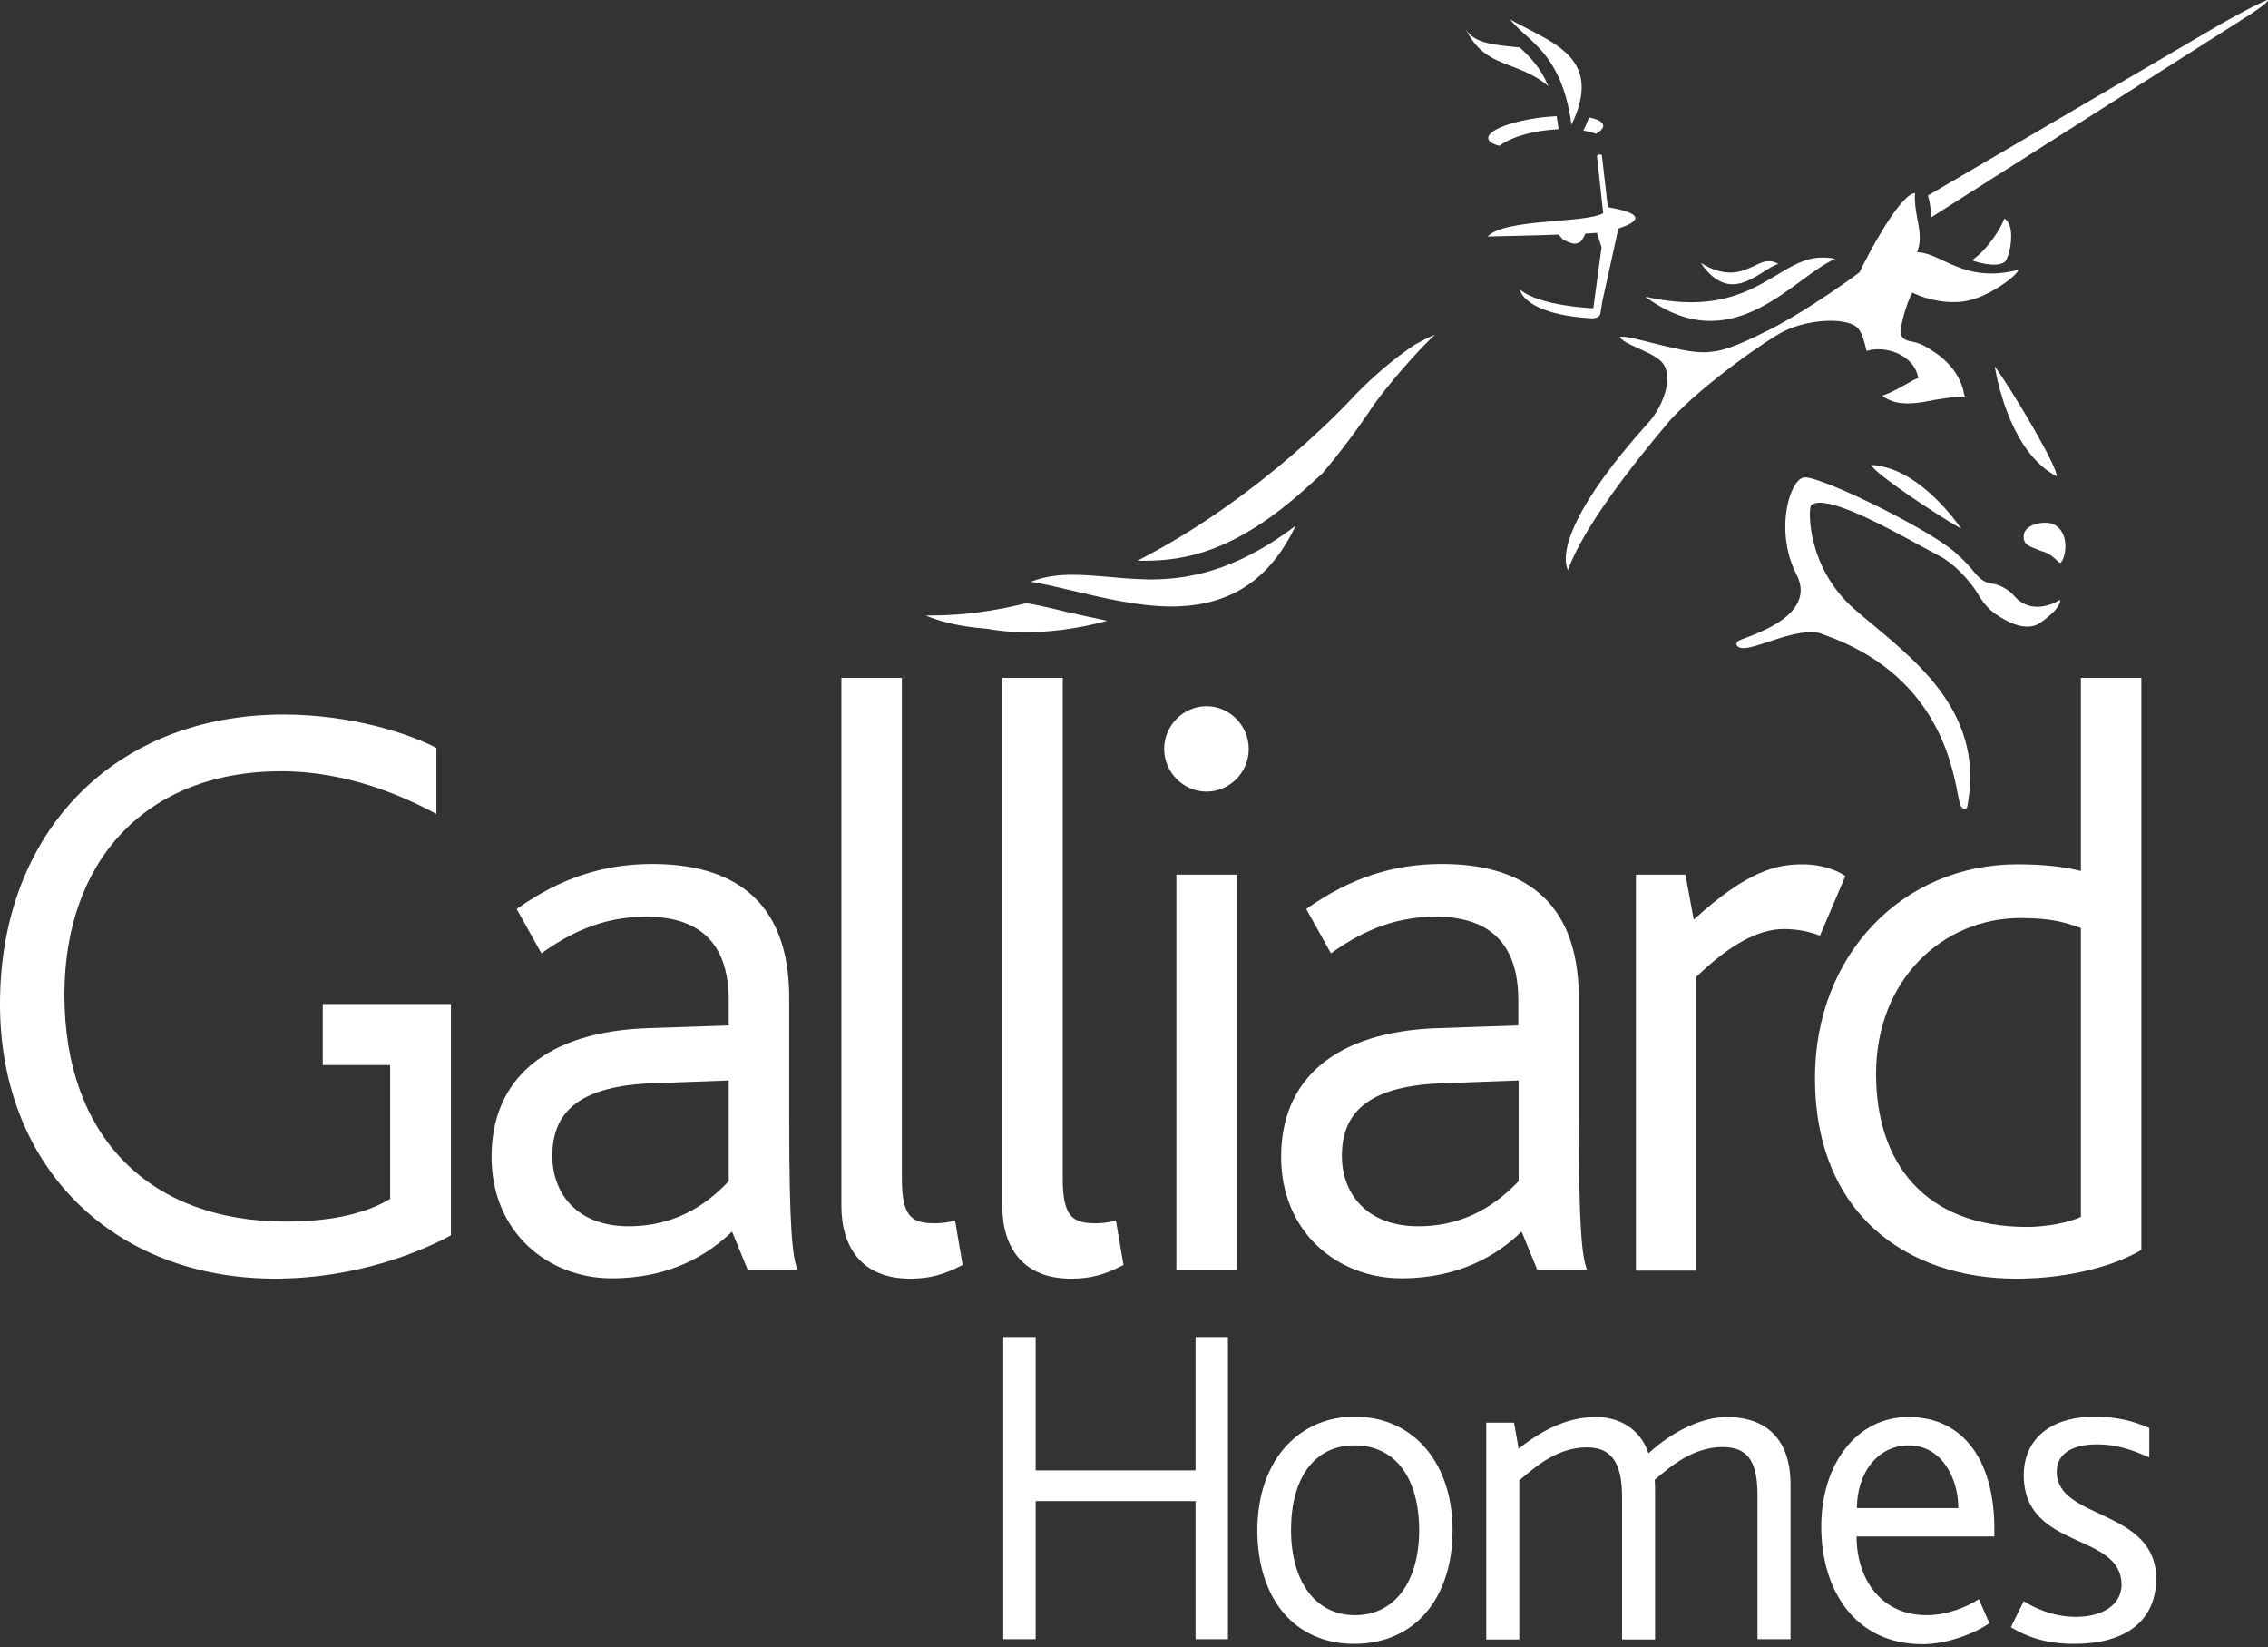
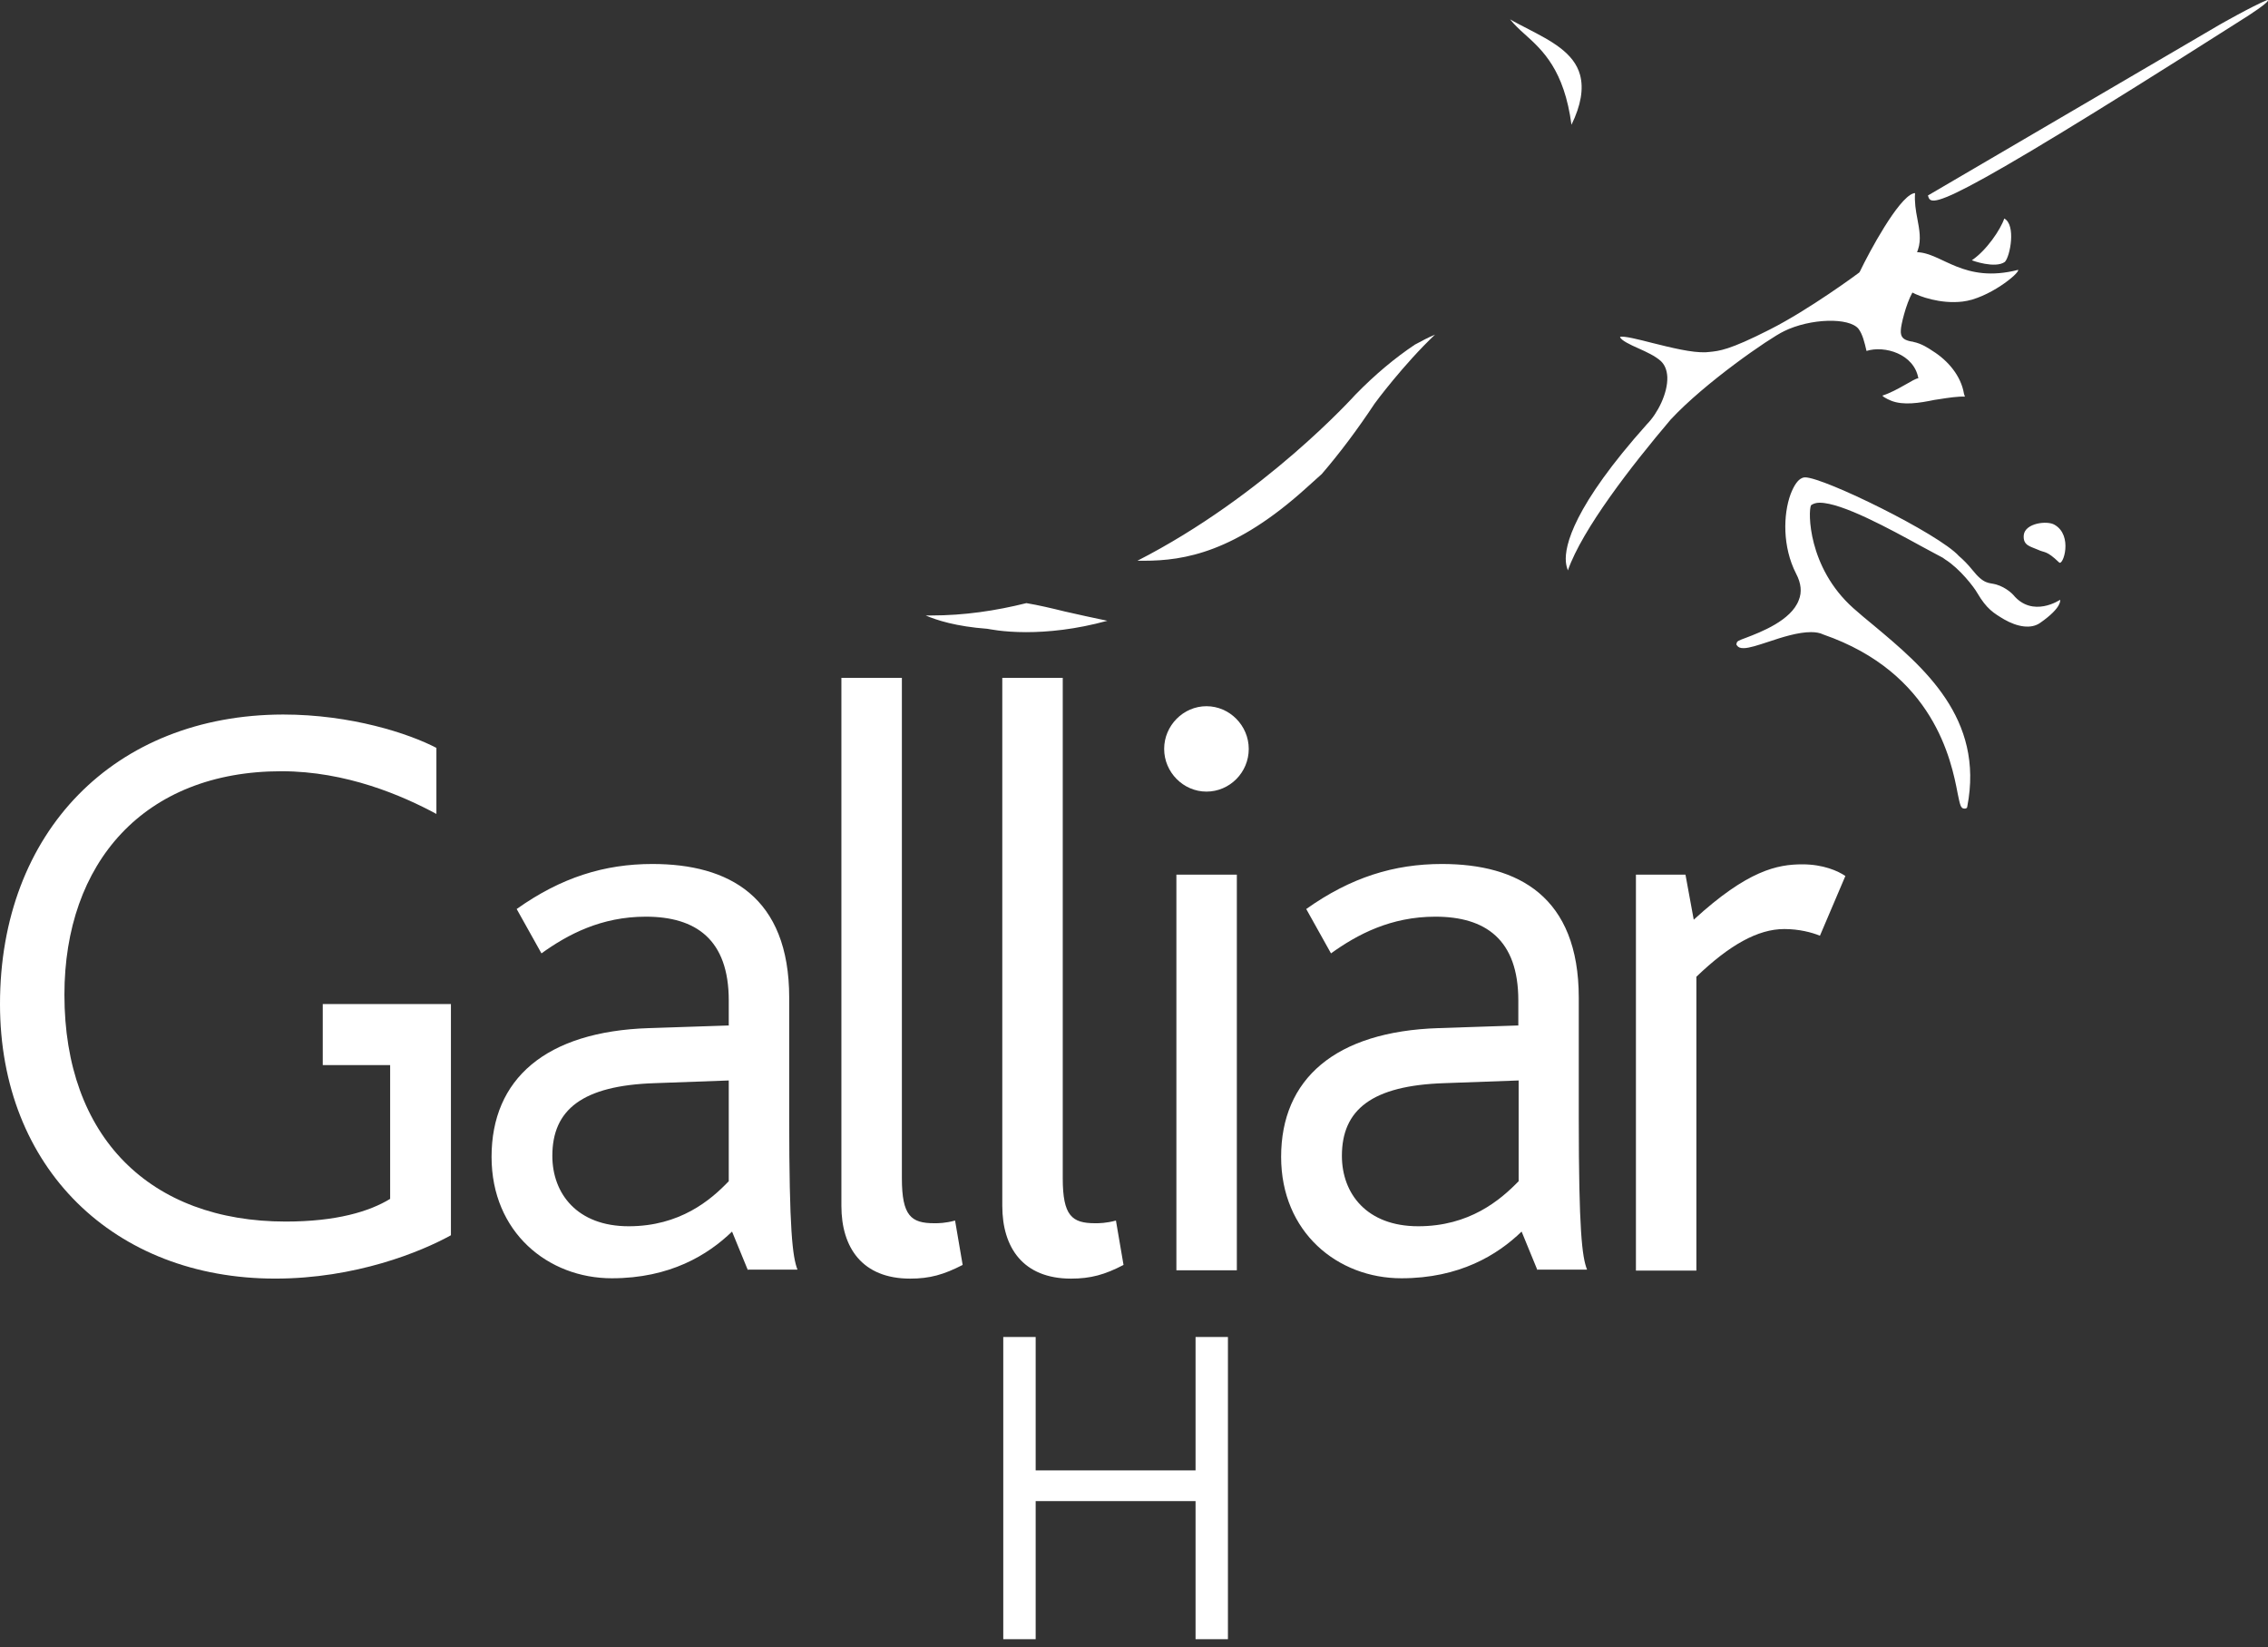
<svg xmlns="http://www.w3.org/2000/svg" width="84" height="61" viewBox="0 0 84 61" fill="none">
  <rect x="0" y="0" width="84" height="61" fill="#333333" stroke="none" />
  <path fill-rule="evenodd" clip-rule="evenodd" d="M44.28 60.695V55.582H38.358V60.695H37.158V49.505H38.358V54.445H44.28V49.505H45.479V60.695H44.28Z" fill="white" />
-   <path fill-rule="evenodd" clip-rule="evenodd" d="M52.673 59.868C52.049 60.51 51.18 60.868 50.153 60.868C49.162 60.868 48.305 60.523 47.681 59.88C46.959 59.139 46.568 57.99 46.568 56.669C46.568 55.347 46.971 54.236 47.681 53.495C48.317 52.828 49.174 52.457 50.165 52.457C51.193 52.457 52.049 52.828 52.685 53.495C53.395 54.248 53.799 55.347 53.799 56.669C53.799 58.003 53.395 59.127 52.673 59.868ZM50.165 53.519C48.672 53.519 47.816 54.742 47.816 56.644C47.816 58.546 48.709 59.806 50.189 59.806C51.67 59.806 52.563 58.546 52.563 56.644C52.551 54.742 51.694 53.519 50.165 53.519ZM65.092 60.695V55.396C65.092 54.322 64.872 53.581 63.807 53.581C62.731 53.581 61.911 54.26 61.287 54.791C61.299 54.927 61.299 55.137 61.299 55.285V60.707H60.076V55.446C60.076 54.371 59.819 53.593 58.779 53.593C57.702 53.593 56.907 54.272 56.27 54.816V60.707H55.047V52.679H56.075L56.246 53.642C57.31 52.79 58.252 52.469 59.109 52.469C60.088 52.469 60.797 53.012 61.054 53.815C61.935 53 63.037 52.469 63.966 52.469C65.178 52.469 66.316 53.062 66.316 54.976V60.695L65.092 60.695ZM68.763 56.903C68.763 58.435 69.644 59.806 71.357 59.806C72.079 59.806 72.825 59.522 73.29 59.213L73.681 60.102C73.094 60.51 72.079 60.88 71.21 60.88C68.665 60.88 67.454 58.83 67.454 56.532C67.454 54.211 68.763 52.469 70.684 52.469C72.739 52.469 73.865 54.112 73.865 56.607C73.865 56.693 73.865 56.792 73.865 56.891H68.763V56.903ZM70.696 53.519C69.521 53.519 68.775 54.569 68.775 55.841H72.531C72.531 54.729 71.907 53.519 70.696 53.519ZM76.826 60.868C75.688 60.868 74.99 60.56 74.477 60.251L74.954 59.287C75.321 59.522 76.018 59.868 76.887 59.868C77.866 59.868 78.575 59.423 78.575 58.682C78.575 56.718 74.954 57.41 74.954 54.618C74.954 53.433 75.773 52.457 77.597 52.457C78.441 52.457 79.077 52.642 79.603 52.877V53.964C79.052 53.729 78.478 53.482 77.658 53.482C76.85 53.482 76.177 53.766 76.177 54.495C76.177 56.298 79.86 55.841 79.86 58.472C79.836 60.177 78.526 60.868 76.826 60.868Z" fill="white" />
  <path fill-rule="evenodd" clip-rule="evenodd" d="M27.701 47.035L27.113 45.602C26.22 46.467 24.813 47.331 22.66 47.331C20.298 47.331 18.206 45.627 18.206 42.836C18.206 39.958 20.201 38.191 24.043 38.068L26.991 37.969C26.991 37.759 26.991 37.413 26.991 37.043C26.991 34.782 25.768 33.942 23.92 33.942C22.268 33.942 21.033 34.597 20.054 35.301L19.136 33.658C20.788 32.485 22.391 31.991 24.165 31.991C26.991 31.991 29.23 33.201 29.23 36.944V41.403C29.23 45.553 29.353 46.541 29.536 47.01H27.701V47.035ZM26.991 40.007L24.263 40.106C21.559 40.192 20.457 41.094 20.457 42.798C20.457 44.194 21.375 45.405 23.284 45.405C25.18 45.405 26.318 44.441 26.991 43.737V40.007ZM33.709 47.344C31.934 47.344 31.163 46.195 31.163 44.651V25.099H33.403V43.626C33.403 45.022 33.745 45.293 34.602 45.293C34.761 45.293 35.005 45.293 35.373 45.194L35.654 46.837C34.956 47.195 34.443 47.344 33.709 47.344ZM39.667 47.344C37.893 47.344 37.122 46.195 37.122 44.651V25.099H39.361V43.626C39.361 45.022 39.704 45.293 40.56 45.293C40.707 45.293 40.964 45.293 41.331 45.194L41.612 46.837C40.927 47.195 40.401 47.344 39.667 47.344ZM44.684 29.311C43.827 29.311 43.117 28.595 43.117 27.73C43.117 26.865 43.827 26.149 44.684 26.149C45.54 26.149 46.25 26.865 46.25 27.73C46.25 28.607 45.54 29.311 44.684 29.311ZM43.57 47.035V32.386H45.809V47.035H43.57ZM56.944 47.035L56.356 45.602C55.463 46.467 54.056 47.331 51.903 47.331C49.541 47.331 47.449 45.627 47.449 42.836C47.449 39.958 49.443 38.191 53.285 38.068L56.234 37.969C56.234 37.759 56.234 37.413 56.234 37.043C56.234 34.782 55.01 33.942 53.163 33.942C51.511 33.942 50.275 34.597 49.296 35.301L48.379 33.658C50.031 32.485 51.633 31.991 53.407 31.991C56.234 31.991 58.473 33.201 58.473 36.944V41.403C58.473 45.553 58.595 46.541 58.779 47.01H56.944V47.035ZM56.234 40.007L53.505 40.106C50.801 40.192 49.7 41.094 49.7 42.798C49.7 44.194 50.618 45.405 52.527 45.405C54.423 45.405 55.561 44.441 56.246 43.737V40.007H56.234ZM67.405 34.647C67.099 34.523 66.634 34.4 66.083 34.4C65.105 34.4 64.052 34.992 62.829 36.166V47.047H60.59V32.386H62.425L62.731 34.054C64.725 32.226 65.826 32.004 66.756 32.004C67.527 32.004 68.078 32.251 68.347 32.436L67.405 34.647Z" fill="white" />
-   <path fill-rule="evenodd" clip-rule="evenodd" d="M76.091 19.429C75.822 19.268 75.002 19.367 74.954 19.812C74.917 20.207 75.21 20.232 75.48 20.355C75.737 20.479 75.786 20.368 76.263 20.825C76.41 20.973 76.789 19.824 76.091 19.429ZM71.405 7.238L82.209 0.914C82.209 0.914 83.42 0.223 83.971 0C83.971 0 84.289 -0.049 82.821 0.865L71.515 8.054C71.515 8.054 71.528 7.646 71.405 7.238ZM74.256 9.696C74.452 9.486 74.672 8.325 74.232 8.091C74.097 8.498 73.571 9.276 73.033 9.635C73.033 9.647 73.901 9.956 74.256 9.696ZM76.3 22.208C76.3 22.208 75.284 22.9 74.562 22.023C74.562 22.023 74.317 21.751 73.926 21.64C73.657 21.566 73.486 21.652 73.045 21.096C72.886 20.899 72.715 20.726 72.555 20.59C71.809 19.763 67.551 17.675 66.854 17.675C66.805 17.675 66.768 17.688 66.744 17.7C66.585 17.762 66.438 17.984 66.316 18.305C66.046 19.046 66.01 20.244 66.524 21.245C66.707 21.591 66.744 21.924 66.621 22.221C66.34 22.974 65.214 23.406 64.664 23.616C64.395 23.715 64.333 23.74 64.321 23.814L64.309 23.863L64.333 23.9C64.382 23.974 64.456 23.999 64.578 23.999C64.786 23.999 65.117 23.888 65.496 23.764C66.01 23.591 66.597 23.406 67.074 23.406C67.245 23.406 67.404 23.431 67.527 23.493C71.626 24.913 72.274 28.162 72.507 29.384C72.592 29.792 72.617 29.94 72.751 29.94H72.788L72.849 29.915L72.862 29.866C73.498 26.593 71.234 24.691 69.399 23.159C69.13 22.937 68.873 22.727 68.64 22.517C66.952 21.01 66.964 18.923 67.074 18.713L67.086 18.7C67.16 18.651 67.258 18.614 67.392 18.614C68.224 18.614 69.998 19.59 71.173 20.232C71.503 20.405 71.76 20.553 71.956 20.652C71.981 20.677 72.017 20.689 72.042 20.714C72.592 21.059 73.118 21.751 73.228 21.949C73.583 22.554 73.84 22.702 74.232 22.937C74.709 23.209 75.223 23.307 75.566 23.06C76.397 22.48 76.3 22.208 76.3 22.208ZM52.404 12.76C51.682 13.241 50.936 13.859 50.202 14.612C50.153 14.662 46.837 18.355 42.126 20.763C42.212 20.763 42.285 20.763 42.371 20.763C43.876 20.763 45.76 20.442 48.391 18.058L48.954 17.552C49.614 16.786 50.263 15.922 50.911 14.946C50.923 14.921 52 13.476 53.15 12.389C52.918 12.488 52.649 12.624 52.404 12.76ZM39.434 22.641C38.933 22.517 38.455 22.406 38.015 22.332C36.877 22.616 35.702 22.789 34.503 22.789C34.43 22.789 34.357 22.789 34.283 22.789C34.687 22.962 35.409 23.197 36.571 23.283C36.596 23.283 37.122 23.407 38.003 23.407C38.81 23.407 39.838 23.308 41.013 22.986C40.462 22.875 39.936 22.752 39.434 22.641ZM56.601 1.075C56.368 0.951 56.136 0.84 55.928 0.716C56.087 0.914 56.27 1.087 56.478 1.272C57.139 1.865 57.934 2.594 58.203 4.62C58.558 3.891 58.656 3.286 58.522 2.779C58.301 1.952 57.433 1.507 56.601 1.075Z" fill="white" />
+   <path fill-rule="evenodd" clip-rule="evenodd" d="M76.091 19.429C75.822 19.268 75.002 19.367 74.954 19.812C74.917 20.207 75.21 20.232 75.48 20.355C75.737 20.479 75.786 20.368 76.263 20.825C76.41 20.973 76.789 19.824 76.091 19.429ZM71.405 7.238L82.209 0.914C82.209 0.914 83.42 0.223 83.971 0C83.971 0 84.289 -0.049 82.821 0.865C71.515 8.054 71.528 7.646 71.405 7.238ZM74.256 9.696C74.452 9.486 74.672 8.325 74.232 8.091C74.097 8.498 73.571 9.276 73.033 9.635C73.033 9.647 73.901 9.956 74.256 9.696ZM76.3 22.208C76.3 22.208 75.284 22.9 74.562 22.023C74.562 22.023 74.317 21.751 73.926 21.64C73.657 21.566 73.486 21.652 73.045 21.096C72.886 20.899 72.715 20.726 72.555 20.59C71.809 19.763 67.551 17.675 66.854 17.675C66.805 17.675 66.768 17.688 66.744 17.7C66.585 17.762 66.438 17.984 66.316 18.305C66.046 19.046 66.01 20.244 66.524 21.245C66.707 21.591 66.744 21.924 66.621 22.221C66.34 22.974 65.214 23.406 64.664 23.616C64.395 23.715 64.333 23.74 64.321 23.814L64.309 23.863L64.333 23.9C64.382 23.974 64.456 23.999 64.578 23.999C64.786 23.999 65.117 23.888 65.496 23.764C66.01 23.591 66.597 23.406 67.074 23.406C67.245 23.406 67.404 23.431 67.527 23.493C71.626 24.913 72.274 28.162 72.507 29.384C72.592 29.792 72.617 29.94 72.751 29.94H72.788L72.849 29.915L72.862 29.866C73.498 26.593 71.234 24.691 69.399 23.159C69.13 22.937 68.873 22.727 68.64 22.517C66.952 21.01 66.964 18.923 67.074 18.713L67.086 18.7C67.16 18.651 67.258 18.614 67.392 18.614C68.224 18.614 69.998 19.59 71.173 20.232C71.503 20.405 71.76 20.553 71.956 20.652C71.981 20.677 72.017 20.689 72.042 20.714C72.592 21.059 73.118 21.751 73.228 21.949C73.583 22.554 73.84 22.702 74.232 22.937C74.709 23.209 75.223 23.307 75.566 23.06C76.397 22.48 76.3 22.208 76.3 22.208ZM52.404 12.76C51.682 13.241 50.936 13.859 50.202 14.612C50.153 14.662 46.837 18.355 42.126 20.763C42.212 20.763 42.285 20.763 42.371 20.763C43.876 20.763 45.76 20.442 48.391 18.058L48.954 17.552C49.614 16.786 50.263 15.922 50.911 14.946C50.923 14.921 52 13.476 53.15 12.389C52.918 12.488 52.649 12.624 52.404 12.76ZM39.434 22.641C38.933 22.517 38.455 22.406 38.015 22.332C36.877 22.616 35.702 22.789 34.503 22.789C34.43 22.789 34.357 22.789 34.283 22.789C34.687 22.962 35.409 23.197 36.571 23.283C36.596 23.283 37.122 23.407 38.003 23.407C38.81 23.407 39.838 23.308 41.013 22.986C40.462 22.875 39.936 22.752 39.434 22.641ZM56.601 1.075C56.368 0.951 56.136 0.84 55.928 0.716C56.087 0.914 56.27 1.087 56.478 1.272C57.139 1.865 57.934 2.594 58.203 4.62C58.558 3.891 58.656 3.286 58.522 2.779C58.301 1.952 57.433 1.507 56.601 1.075Z" fill="white" />
  <path fill-rule="evenodd" clip-rule="evenodd" d="M70.83 10.832C71.075 10.968 71.858 11.265 72.69 11.166C73.644 11.055 74.807 10.116 74.746 9.992C72.727 10.511 71.931 9.363 71.002 9.338L71.038 9.239C71.161 8.868 71.087 8.498 71.014 8.103C70.953 7.794 70.904 7.473 70.928 7.152C70.904 7.152 70.879 7.152 70.855 7.164C70.292 7.362 69.24 9.313 68.885 10.054L68.86 10.091C68.848 10.104 67.013 11.462 65.545 12.203C64.04 12.969 63.673 12.994 63.318 13.031C63.269 13.031 63.232 13.043 63.183 13.043C62.669 13.068 61.886 12.87 61.189 12.697C60.712 12.574 60.124 12.426 60.002 12.475C60.026 12.599 60.394 12.771 60.675 12.895C60.981 13.031 61.299 13.179 61.507 13.364C61.654 13.5 61.739 13.698 61.752 13.957C61.776 14.562 61.385 15.316 61.005 15.699C58.277 18.75 57.946 20.207 57.995 20.8C58.008 20.948 58.044 21.047 58.069 21.121C58.607 19.59 60.418 17.255 61.874 15.538C63.147 14.167 65.532 12.524 66.071 12.265C67.05 11.783 68.493 11.746 68.836 12.179C68.983 12.376 69.056 12.673 69.13 12.994C69.802 12.784 70.891 13.105 71.05 14.007C70.891 14.007 70.292 14.464 69.717 14.649C69.741 14.674 69.766 14.698 69.79 14.711C69.864 14.76 69.949 14.797 70.035 14.834C70.488 15.02 71.099 14.921 71.638 14.809C71.687 14.797 71.748 14.797 71.797 14.785C72.188 14.723 72.531 14.674 72.776 14.686C72.763 14.661 72.751 14.612 72.739 14.575C72.629 13.92 72.152 13.352 71.577 12.994C71.43 12.895 71.173 12.722 70.867 12.66L70.83 12.648C70.818 12.648 70.818 12.648 70.806 12.648C70.769 12.636 70.732 12.636 70.696 12.623C70.524 12.574 70.378 12.5 70.402 12.216C70.402 12.055 70.586 11.265 70.83 10.832Z" fill="white" />
-   <path fill-rule="evenodd" clip-rule="evenodd" d="M65.814 10.179C65.019 10.648 64.113 11.192 62.633 11.192C62.107 11.192 61.532 11.118 60.932 10.982C61.752 11.587 62.547 11.883 63.355 11.883C64.688 11.883 65.814 11.056 66.719 10.389C67.184 10.043 67.6 9.747 67.967 9.586C67.82 9.549 67.674 9.537 67.527 9.537C66.903 9.524 66.401 9.821 65.814 10.179Z" fill="white" />
-   <path fill-rule="evenodd" clip-rule="evenodd" d="M64.97 9.845C64.725 9.957 64.444 10.092 64.089 10.092C63.746 10.092 63.391 9.981 62.988 9.734C63.355 10.265 63.746 10.525 64.174 10.525C64.59 10.525 64.97 10.278 65.312 10.068C65.52 9.932 65.704 9.821 65.863 9.771C65.753 9.709 65.643 9.672 65.532 9.672C65.349 9.66 65.178 9.747 64.97 9.845ZM76.153 17.627C76.165 17.627 76.165 17.639 76.177 17.639C76.214 17.306 74.611 14.576 73.877 13.563C74.011 14.329 74.55 16.774 76.153 17.627ZM69.301 17.219C69.435 17.528 71.674 19.035 72.641 19.578C72.225 18.985 70.891 17.293 69.313 17.219H69.301ZM59.549 7.672L59.329 5.745C59.219 5.671 59.146 5.769 59.146 5.769L59.378 7.894C58.717 8.277 55.732 8.079 55.096 8.758C55.096 8.758 58.509 8.684 59.146 8.623L59.317 9.154L59.011 11.414C59.011 11.414 57.029 11.34 56.295 10.722C56.295 10.722 56.405 11.624 58.901 11.784C59.035 11.797 59.207 11.772 59.268 11.636L59.354 11.118L59.941 8.462C60.577 8.252 61.103 7.931 59.549 7.672ZM59.109 4.954C59.28 4.855 59.39 4.744 59.378 4.645C59.366 4.509 59.17 4.41 58.852 4.349C58.791 4.509 58.73 4.67 58.644 4.83C58.828 4.867 58.974 4.905 59.109 4.954ZM57.31 4.818C57.457 4.806 57.592 4.793 57.726 4.781C57.702 4.608 57.677 4.447 57.653 4.299C57.506 4.311 57.347 4.324 57.188 4.336C56.013 4.472 55.084 4.818 55.12 5.127C55.132 5.238 55.279 5.337 55.536 5.398C55.891 5.127 56.539 4.904 57.31 4.818ZM56.282 1.755C55.401 1.668 54.582 1.619 54.288 1.075C55.01 2.57 56.16 2.199 57.347 3.188C57.053 2.496 56.662 2.101 56.282 1.755ZM41.025 21.357C40.572 21.32 40.156 21.283 39.74 21.283C39.275 21.283 38.749 21.32 38.174 21.542C38.664 21.616 39.202 21.752 39.789 21.888C40.903 22.148 42.175 22.456 43.386 22.456C45.528 22.456 47.02 21.493 47.987 19.467C45.687 21.209 43.9 21.456 42.567 21.456C42.016 21.443 41.514 21.406 41.025 21.357Z" fill="white" />
  <path fill-rule="evenodd" clip-rule="evenodd" d="M15.686 37.178H14.45H11.954V38.154V39.438H14.45V44.391C13.679 44.861 12.456 45.231 10.584 45.231C5.555 45.231 2.386 42.106 2.386 36.832C2.386 31.941 5.335 28.557 10.425 28.557C12.823 28.557 14.903 29.458 16.163 30.138V27.692C15.147 27.161 13.006 26.457 10.486 26.457C4.233 26.469 0 30.805 0 37.178C0 43.255 4.233 47.343 10.192 47.343C13.165 47.343 15.588 46.355 16.701 45.738V37.178H15.686Z" fill="white" />
-   <path fill-rule="evenodd" clip-rule="evenodd" d="M57.898 8.881C58.387 9.103 58.35 9.005 58.485 8.98C58.62 8.955 58.791 8.461 58.791 8.461H57.519L57.898 8.881Z" fill="white" />
-   <path fill-rule="evenodd" clip-rule="evenodd" d="M74.684 47.344C70.635 47.344 67.221 44.96 67.221 39.908C67.221 35.35 70.475 32.003 74.709 32.003C75.749 32.003 76.483 32.102 77.07 32.25V25.099H79.309V46.281C78.428 46.812 76.74 47.344 74.684 47.344ZM77.07 34.362C76.483 34.152 75.969 33.992 74.831 33.992C71.98 33.992 69.484 36.252 69.484 39.76C69.484 43.07 71.295 45.429 75.076 45.429C75.81 45.429 76.605 45.269 77.07 45.059V34.362Z" fill="white" />
</svg>